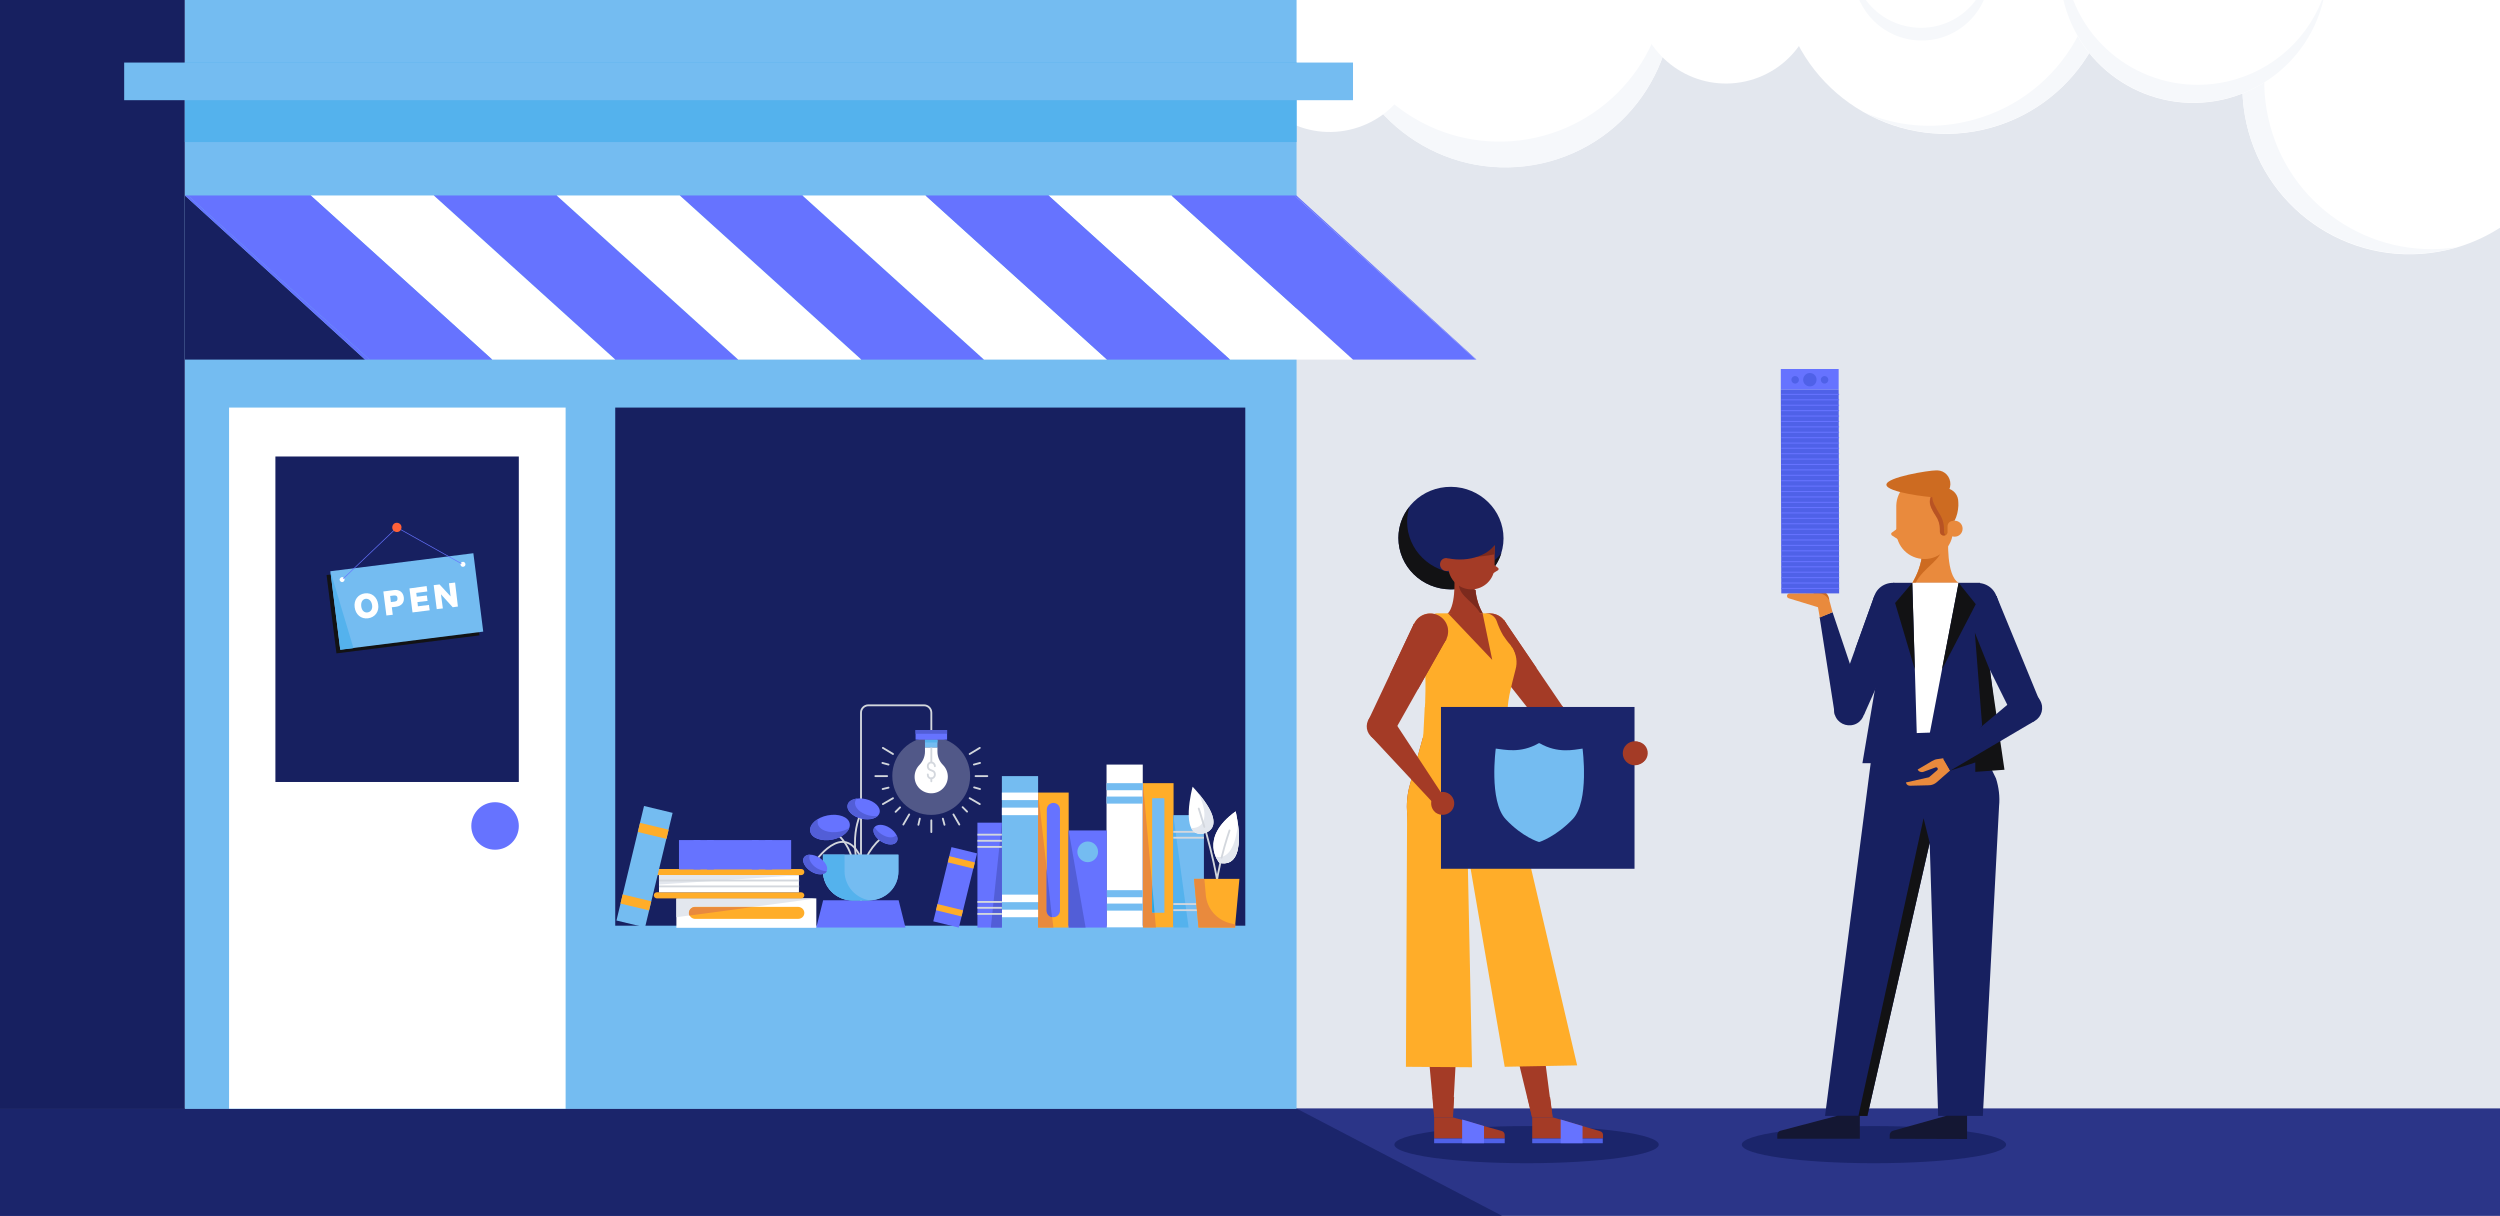
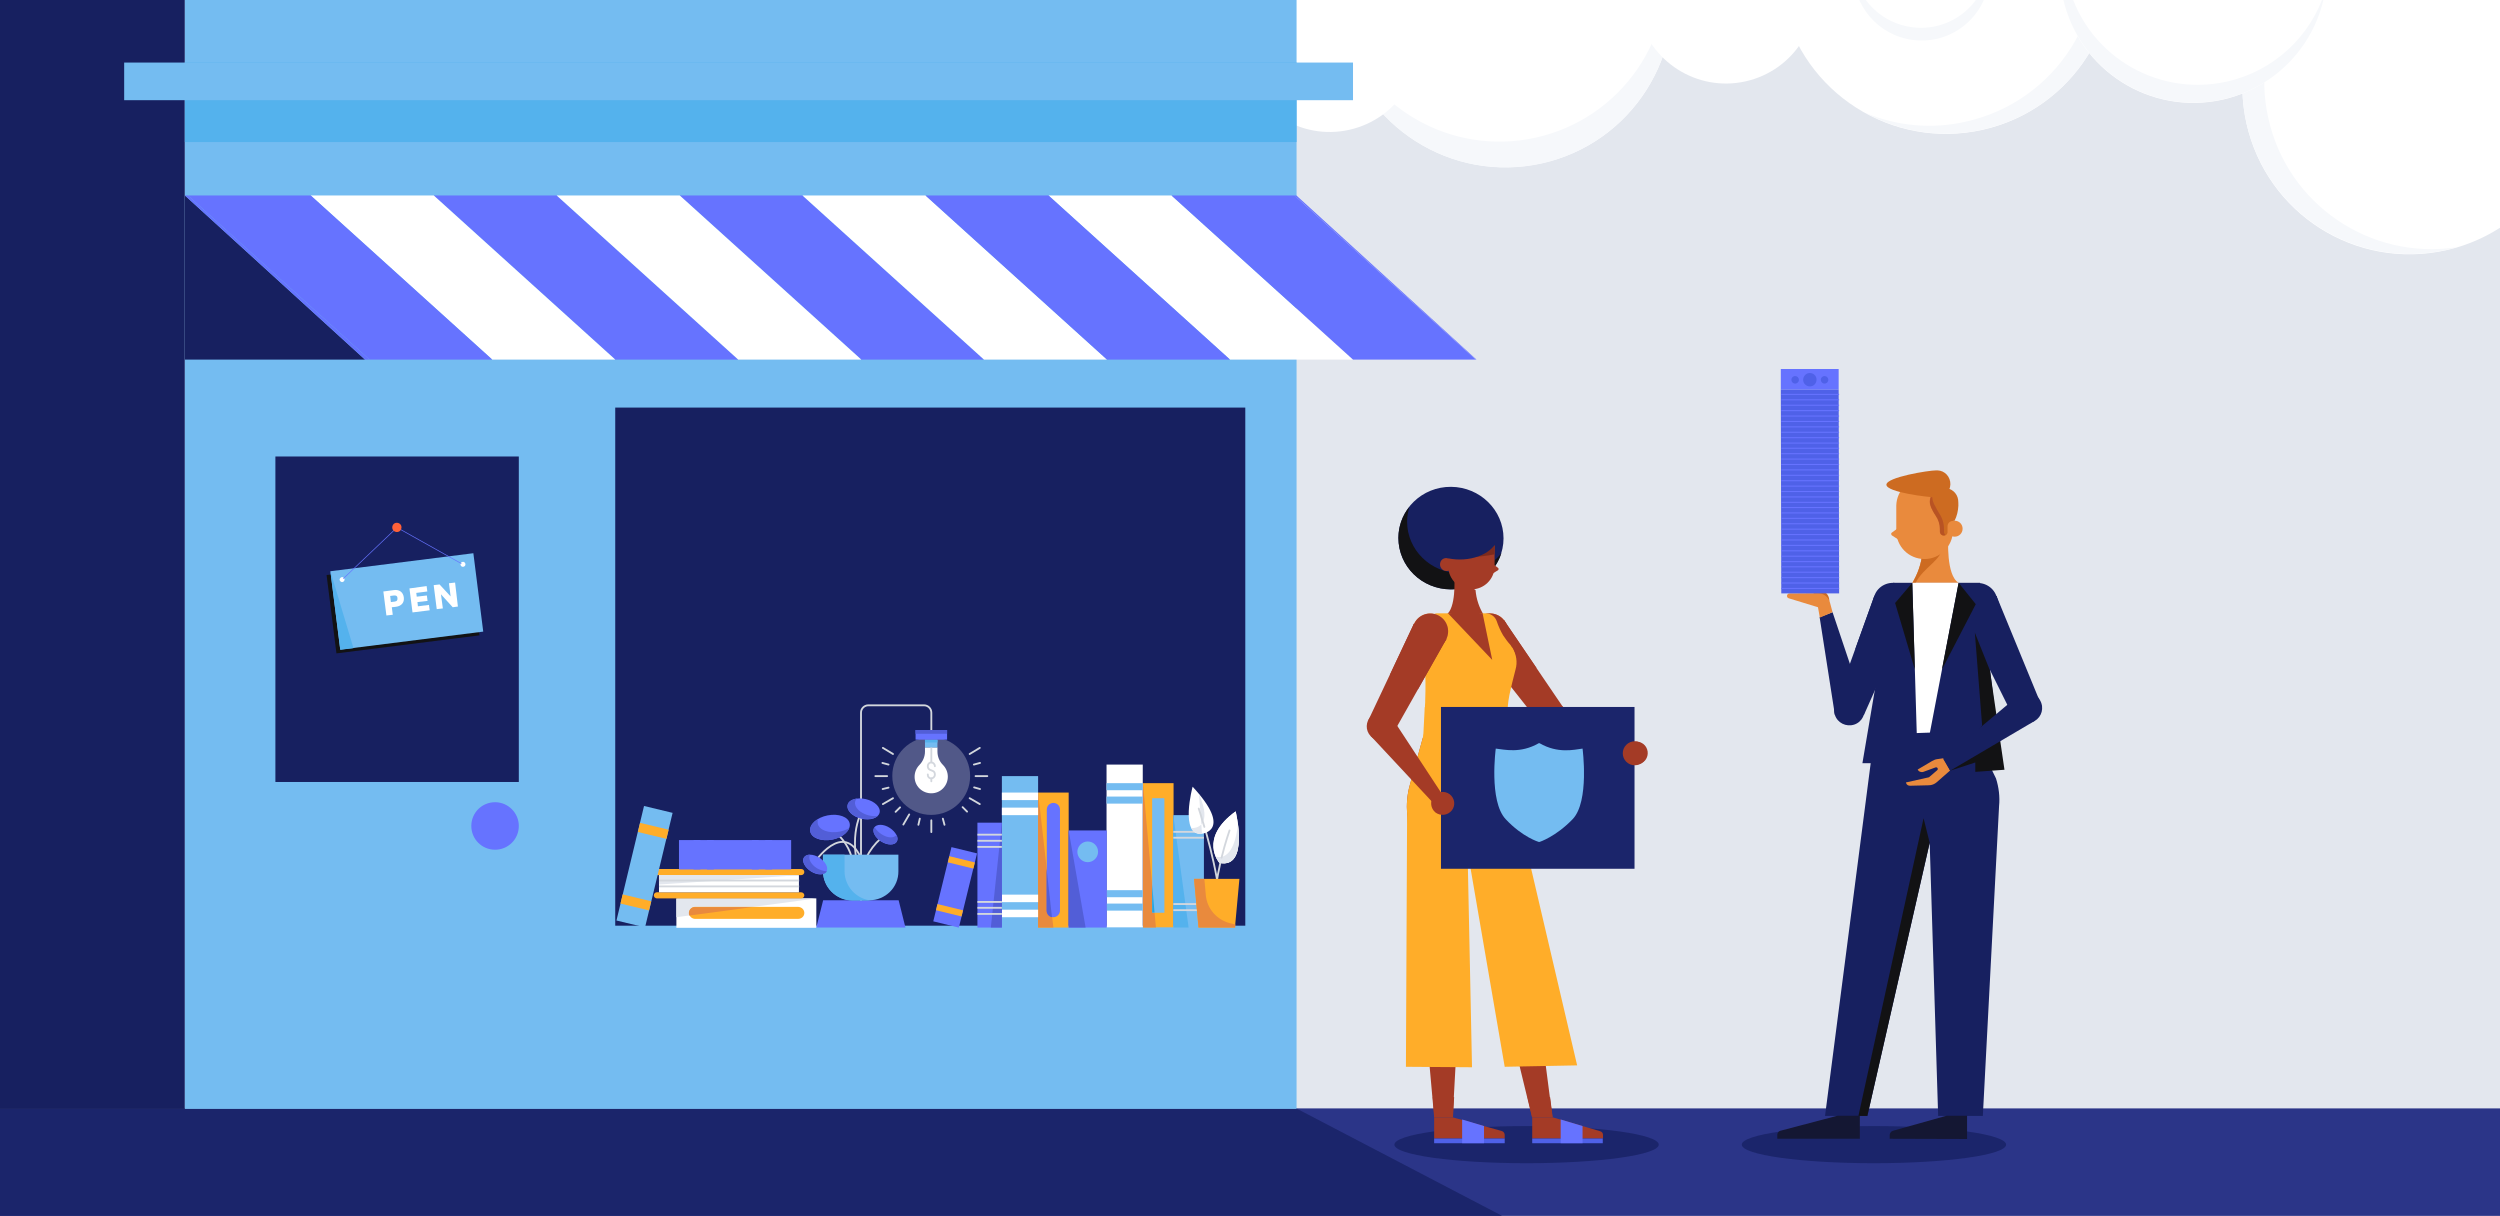
<svg xmlns="http://www.w3.org/2000/svg" xmlns:xlink="http://www.w3.org/1999/xlink" version="1.1" id="Layer_1" x="0px" y="0px" viewBox="0 0 1063 517" style="enable-background:new 0 0 1063 517;" xml:space="preserve">
  <rect x="0" y="0" width="1063" height="517" fill="#333333" stroke="none" />
  <style type="text/css"> .st0{clip-path:url(#SVGID_2_);} .st1{fill:#E3E7EE;} .st2{fill:#FFFFFF;} .st3{fill:#F6F8FB;} .st4{fill:#2B3588;} .st5{fill:#1B256B;} .st6{fill:#172060;} .st7{fill:#74BCF1;} .st8{fill:#54B2ED;} .st9{fill:#6673FF;} .st10{fill:#FFAD29;} .st11{fill:#E98A3D;} .st12{fill:#525ED7;} .st13{opacity:0.25;} .st14{fill:none;stroke:#D3D7DD;stroke-width:0.79;stroke-miterlimit:10;} .st15{fill:none;stroke:#D3D7DD;stroke-width:0.79;stroke-linecap:round;stroke-linejoin:round;} .st16{fill:none;stroke:#D3D7DD;stroke-width:0.79;stroke-linecap:round;stroke-miterlimit:10;} .st17{fill:#26A5DE;} .st18{fill:#121214;} .st19{enable-background:new ;} .st20{fill:none;stroke:#6673FF;stroke-width:0.28;stroke-linecap:round;stroke-miterlimit:10;} .st21{fill:#FF6138;} .st22{fill:#A43B26;} .st23{fill:#7C2A1D;} .st24{fill:#4F61E8;} .st25{clip-path:url(#SVGID_4_);} .st26{fill:none;} .st27{fill:#141733;} .st28{fill:#CD6B21;} .st29{opacity:0.5;} .st30{clip-path:url(#SVGID_6_);} .st31{fill:none;stroke:#6673FF;stroke-width:0.45;stroke-miterlimit:10;} </style>
  <g>
    <g id="Layer_1_1_">
      <g>
        <defs>
          <rect id="SVGID_1_" y="0" width="1063" height="517" />
        </defs>
        <clipPath id="SVGID_2_">
          <use xlink:href="#SVGID_1_" style="overflow:visible;" />
        </clipPath>
        <g class="st0">
          <polyline class="st1" points="1066.2,-1.3 1066.2,518.5 -1.3,518.5 -1.3,-1.3 " />
          <g id="Artwork_175">
            <path class="st2" d="M1094,21.5c-8.5-38.3-46.5-62.5-84.9-53.9s-62.5,46.5-53.9,84.9s46.5,62.5,84.9,53.9c0,0,0,0,0,0 C1078.4,97.8,1102.5,59.8,1094,21.5" />
            <path class="st3" d="M964.5,50.3c8.1,36.5,43.2,60.5,80.2,54.8c-1.5,0.4-3,0.9-4.6,1.2c-38.3,8.5-76.3-15.6-84.9-53.9 s15.6-76.3,53.9-84.9c1.6-0.3,3.1-0.6,4.7-0.9C977.9-22.8,956.3,13.8,964.5,50.3" />
            <path class="st2" d="M1072.2-66.1c-8.6-38.3-46.6-62.4-84.9-53.9c-38.3,8.6-62.5,46.5-53.9,84.9c8.5,38.3,46.5,62.5,84.9,53.9 c0,0,0,0,0,0C1056.6,10.2,1080.8-27.7,1072.2-66.1C1072.2-66.1,1072.2-66.1,1072.2-66.1" />
            <path class="st2" d="M896.9-29.7c-8.5-38.3-46.5-62.5-84.9-53.9c0,0,0,0,0,0c-38.3,8.6-62.4,46.5-53.9,84.9c0,0,0,0,0,0 c8.5,38.3,46.5,62.5,84.9,53.9c0,0,0,0,0,0C881.3,46.6,905.5,8.6,896.9-29.7" />
            <path class="st3" d="M843,55.1c-16.9,3.8-34.6,1.3-49.8-7.1c13.5,5.7,28.5,7,42.8,3.7c38.3-8.6,62.5-46.5,53.9-84.9 c-4.4-19.9-17.2-36.9-35.1-46.8c21.4,8.9,37.1,27.6,42.1,50.2C905.5,8.6,881.3,46.6,843,55.1C843,55.1,843,55.1,843,55.1" />
            <path class="st2" d="M709.5-15.4c-8.5-38.3-46.5-62.5-84.9-53.9c0,0,0,0,0,0c-38.3,8.5-62.5,46.5-53.9,84.8c0,0,0,0,0,0 c8.6,38.3,46.5,62.5,84.9,53.9C693.9,60.9,718,22.9,709.5-15.4" />
            <path class="st3" d="M653.1,58.5c36.2-8.1,60.1-42.6,54.9-79.3c0.5,1.8,1,3.6,1.5,5.4c8.5,38.3-15.6,76.3-53.9,84.9 c-38.3,8.5-76.3-15.6-84.9-53.9c-0.4-1.8-0.7-3.7-1-5.5C580.6,45.5,616.9,66.6,653.1,58.5" />
            <path class="st2" d="M771.2-11c-4.6-20.6-25-33.6-45.6-29c0,0,0,0,0,0c-20.6,4.6-33.6,25-29,45.6c0,0,0,0,0,0 c4.6,20.6,25,33.6,45.6,29c0,0,0,0,0,0C762.8,30,775.7,9.6,771.2-11C771.2-11,771.2-11,771.2-11" />
            <path class="st2" d="M602.7,9.6c-4.6-20.6-25-33.6-45.6-29s-33.6,25-29,45.6c4.6,20.6,25,33.6,45.6,29 C594.3,50.6,607.2,30.2,602.7,9.6C602.7,9.6,602.7,9.6,602.7,9.6" />
            <path class="st2" d="M988-25.4c-6.8-30.6-37.2-49.8-67.8-43c-30.6,6.8-49.8,37.2-43,67.8c6.8,30.6,37.2,49.8,67.8,43 C975.6,35.5,994.9,5.1,988-25.4" />
            <path class="st3" d="M879-8.3c6.8,30.6,37.2,49.8,67.8,43c19.9-4.4,35.9-19.2,41.9-38.7c-3.7,22.9-21,41.3-43.7,46.3 c-30.6,6.8-60.9-12.4-67.8-43c-2.2-9.6-1.8-19.6,1.1-29C877.2-22.6,877.4-15.3,879-8.3" />
            <path class="st3" d="M813.2,11.6c15.9,2,30.4-9.3,32.3-25.2c0.1-0.9,0.2-1.9,0.2-2.8c0.4,2.7,0.5,5.5,0.1,8.2 c-2,15.9-16.4,27.2-32.3,25.2c-14.8-1.8-25.8-14.6-25.4-29.5C790.2,0.2,800.3,10,813.2,11.6" />
          </g>
          <rect y="471.3" class="st4" width="1063" height="52.1" />
          <ellipse class="st5" cx="649.1" cy="486.7" rx="56.2" ry="7.9" />
          <ellipse class="st5" cx="796.8" cy="486.7" rx="56.2" ry="7.9" />
          <polygon class="st5" points="650.8,523.3 0,523.3 0,471.3 551.2,471.3 " />
          <rect y="-13.4" class="st6" width="78.6" height="484.9" />
          <rect x="78.6" y="-13.4" class="st7" width="472.7" height="484.9" />
          <rect x="78.6" y="26.6" class="st8" width="472.7" height="33.8" />
          <rect x="52.8" y="26.6" class="st7" width="522.5" height="16" />
          <rect x="261.6" y="173.3" class="st6" width="267.9" height="220.3" />
          <polygon class="st6" points="78.6,83.1 78.6,152.9 155.2,152.9 " />
          <polygon class="st9" points="184.4,83.1 261.6,152.9 313.9,152.9 236.7,83.1 " />
          <polygon class="st2" points="132.1,83.1 209.3,152.9 261.6,152.9 184.4,83.1 " />
          <polygon class="st9" points="79.9,83.1 157.1,152.9 209.3,152.9 132.1,83.1 " />
          <polygon class="st9" points="78.6,83.1 155.2,152.9 157.1,152.9 79.9,83.1 " />
          <polygon class="st9" points="289,83.1 366.2,152.9 418.4,152.9 341.2,83.1 " />
          <polygon class="st2" points="236.7,83.1 313.9,152.9 366.2,152.9 289,83.1 " />
          <polygon class="st2" points="341.2,83.1 418.4,152.9 470.7,152.9 393.5,83.1 " />
          <polygon class="st2" points="498.1,83.1 445.8,83.1 523,152.9 575.3,152.9 " />
          <polygon class="st9" points="627.5,152.9 550.4,83.1 498.1,83.1 575.3,152.9 " />
          <polygon class="st9" points="627.8,152.9 551.2,83.1 550.4,83.1 627.5,152.9 " />
          <polygon class="st9" points="393.5,83.1 470.7,152.9 523,152.9 445.8,83.1 " />
-           <rect x="97.4" y="173.3" class="st2" width="143.1" height="298.1" />
          <rect x="117.1" y="194.1" class="st6" width="103.5" height="138.4" />
          <path class="st9" d="M220.6,351.2c0,5.6-4.5,10.1-10.1,10.1c-5.6,0-10.1-4.5-10.1-10.1c0-5.6,4.5-10.1,10.1-10.1c0,0,0,0,0,0 C216.1,341.1,220.6,345.7,220.6,351.2" />
          <g id="Artwork_363">
            <rect x="426" y="330" class="st7" width="15.4" height="64.4" />
            <rect x="470.5" y="325.1" class="st2" width="15.4" height="69.2" />
            <rect x="470.5" y="333" class="st7" width="15.4" height="3" />
            <rect x="470.5" y="338.7" class="st7" width="15.4" height="3" />
            <rect x="470.5" y="378.5" class="st7" width="15.4" height="3" />
            <rect x="470.5" y="384.2" class="st7" width="15.4" height="3" />
            <rect x="287.6" y="382" class="st2" width="59.5" height="12.5" />
            <polygon class="st1" points="347.1,382 287.6,390 287.6,382 " />
            <path class="st10" d="M342,380.7L342,380.7c0,0.7-0.6,1.3-1.3,1.3c0,0,0,0,0,0h-61.4c-0.7,0-1.3-0.6-1.3-1.3 c0-0.7,0.6-1.3,1.3-1.3c0,0,0,0,0,0h61.3C341.4,379.4,342,380,342,380.7C342,380.7,342,380.7,342,380.7" />
            <path class="st10" d="M342,370.8L342,370.8c0,0.7-0.6,1.3-1.3,1.3h-61.4c-0.7,0-1.3-0.6-1.3-1.3c0-0.7,0.6-1.3,1.3-1.3 c0,0,0,0,0,0h61.3C341.4,369.5,342,370,342,370.8C342,370.8,342,370.8,342,370.8" />
            <rect x="280.2" y="372.1" class="st2" width="59.5" height="7.3" />
            <polygon class="st1" points="339.8,372.1 280.2,376.1 280.2,372.1 " />
            <rect x="249.1" y="362.3" transform="matrix(0.234 -0.972 0.972 0.234 -148.326 548.745)" class="st7" width="50.1" height="12.5" />
            <rect x="275.9" y="347.2" transform="matrix(0.234 -0.972 0.972 0.234 -130.812 540.695)" class="st10" width="4" height="12.5" />
            <rect x="268.5" y="377.5" transform="matrix(0.234 -0.972 0.972 0.234 -165.944 556.834)" class="st10" width="4" height="12.5" />
            <rect x="288.7" y="357.2" class="st9" width="47.7" height="12.5" />
            <rect x="294.9" y="357.2" class="st9" width="2.9" height="12.5" />
            <rect x="300.6" y="357.2" class="st9" width="2.9" height="12.5" />
            <rect x="319.7" y="357.2" class="st9" width="2.9" height="12.5" />
            <rect x="325.4" y="357.2" class="st9" width="2.9" height="12.5" />
            <rect x="441.4" y="337" class="st10" width="13" height="57.4" />
            <polygon class="st11" points="447.9,394.4 441.4,394.4 441.4,337 " />
            <rect x="486" y="333" class="st10" width="13" height="61.3" />
            <polygon class="st11" points="491.5,394.4 486,394.4 486,333 " />
            <rect x="498.9" y="346.6" class="st7" width="13" height="47.8" />
            <polygon class="st8" points="505.4,394.4 498.9,394.4 498.9,346.6 " />
            <rect x="454.4" y="353.1" class="st9" width="16.2" height="41.3" />
            <polygon class="st12" points="461.6,394.4 454.4,394.4 454.4,353.1 " />
            <rect x="426" y="386.8" class="st2" width="15.4" height="3.2" />
            <rect x="426" y="380.4" class="st2" width="15.4" height="3.2" />
            <rect x="426" y="343.4" class="st2" width="15.4" height="3.2" />
            <rect x="426" y="337" class="st2" width="15.4" height="3.2" />
            <g class="st13">
              <path class="st2" d="M412.5,330c0,9.1-7.4,16.5-16.6,16.5c-9.1,0-16.5-7.4-16.5-16.6c0-9.1,7.4-16.5,16.6-16.5 C405.1,313.4,412.5,320.8,412.5,330C412.5,330,412.5,330,412.5,330" />
            </g>
            <path class="st14" d="M396,312.8V303c0-1.7-1.4-3.1-3.1-3.1h-23.7c-1.7,0-3.1,1.4-3.1,3.1v87" />
            <polygon class="st9" points="350,382.8 382.1,382.8 385,394.4 347.1,394.4 " />
            <path class="st2" d="M398.6,319.5v-1.7h-5.3v1.8c0,2.1-0.9,4.2-2.4,5.7c-2.7,2.8-2.7,7.3,0.1,10c2.8,2.7,7.3,2.7,10-0.1 c2.7-2.8,2.7-7.2-0.1-10C399.4,323.7,398.6,321.7,398.6,319.5" />
            <path class="st15" d="M397.5,325.8L397.5,325.8c0-0.9-0.7-1.6-1.5-1.6l0,0c-0.9,0-1.5,0.7-1.5,1.5c0,0,0,0,0,0v0.2 c0,0.6,0.4,1.2,0.9,1.4l1.2,0.5c0.6,0.2,0.9,0.8,0.9,1.4v0.2c0,0.9-0.7,1.5-1.5,1.6c0,0,0,0,0,0l0,0c-0.9,0-1.5-0.7-1.5-1.5 c0,0,0,0,0,0v-0.2" />
            <line class="st15" x1="396" y1="324.1" x2="396" y2="317.1" />
            <line class="st15" x1="396" y1="332.2" x2="396" y2="331" />
            <rect x="393.3" y="314.5" class="st7" width="5.3" height="3.3" />
            <rect x="393.3" y="314.5" class="st8" width="5.3" height="1.2" />
            <rect x="389.3" y="310.4" class="st9" width="13.4" height="4.1" />
            <rect x="389.3" y="310.4" class="st12" width="13.4" height="1.6" />
            <line class="st16" x1="384.1" y1="350.6" x2="386.6" y2="346.3" />
            <line class="st16" x1="375.4" y1="341.9" x2="379.7" y2="339.4" />
            <line class="st16" x1="412.3" y1="320.6" x2="416.6" y2="318" />
            <line class="st16" x1="372.2" y1="330" x2="377.2" y2="330" />
            <line class="st16" x1="414.8" y1="330" x2="419.8" y2="330" />
            <line class="st16" x1="375.4" y1="318" x2="379.7" y2="320.6" />
            <line class="st16" x1="412.3" y1="339.4" x2="416.6" y2="341.9" />
-             <line class="st16" x1="405.4" y1="346.3" x2="407.9" y2="350.6" />
            <line class="st16" x1="396" y1="348.8" x2="396" y2="353.8" />
            <line class="st16" x1="380.8" y1="345.2" x2="382.7" y2="343.3" />
            <line class="st16" x1="375.3" y1="335.5" x2="377.8" y2="334.9" />
            <line class="st16" x1="414.1" y1="325.1" x2="416.7" y2="324.4" />
            <line class="st16" x1="375.2" y1="324.4" x2="377.8" y2="325.1" />
            <line class="st16" x1="414.2" y1="334.8" x2="416.7" y2="335.5" />
            <line class="st16" x1="409.3" y1="343.2" x2="411.2" y2="345.1" />
            <line class="st16" x1="400.9" y1="348.1" x2="401.6" y2="350.7" />
            <line class="st16" x1="391.1" y1="348.1" x2="390.5" y2="350.7" />
            <rect x="415.6" y="349.8" class="st9" width="10.4" height="44.6" />
            <polygon class="st12" points="426,349.8 421.3,394.4 426,394.4 " />
            <rect x="390" y="371.6" transform="matrix(0.238 -0.971 0.971 0.238 -56.819 682.003)" class="st9" width="32.5" height="11.2" />
            <rect x="402.5" y="381.3" transform="matrix(0.238 -0.971 0.971 0.238 -68.071 687.101)" class="st10" width="2.7" height="11.2" />
            <rect x="407.5" y="361" transform="matrix(0.238 -0.971 0.971 0.238 -44.509 676.434)" class="st10" width="2.7" height="11.2" />
            <path class="st14" d="M367.2,343.9c0,0-6.6,8.4-2.1,26.6" />
            <path class="st14" d="M352.5,351.8c0,0,13,7.6,9.9,22.6" />
            <path class="st14" d="M346.2,366.9c0,0,12.3-18.6,19.9-2.1" />
            <path class="st14" d="M376.5,354.9c-5.6,4.1-9.4,10.3-10.5,17.1" />
-             <path class="st7" d="M369.6,382.8h-7.2c-6.9,0-12.5-5.6-12.5-12.4c0,0,0,0,0,0v-7h32.1v7C382.1,377.3,376.5,382.8,369.6,382.8 L369.6,382.8" />
            <path class="st7" d="M369.6,382.8h-7.2c-6.9,0-12.5-5.6-12.5-12.4c0,0,0,0,0,0v-7h32.1v7C382.1,377.3,376.5,382.8,369.6,382.8 L369.6,382.8" />
            <path class="st8" d="M359.1,370.4v-7H350v7c0,6.9,5.6,12.5,12.4,12.5h0h7.2c0.3,0,0.6,0,0.9,0 C364.1,382.3,359.1,376.9,359.1,370.4" />
            <path class="st9" d="M351.4,370.6c-1,1.6-4,1.6-6.6-0.1s-4-4.3-3-5.9s4-1.6,6.6,0.1S352.4,368.9,351.4,370.6" />
            <path class="st12" d="M347.4,369.2c-2.6-1.6-3.9-4.1-3-5.8c-1-0.1-2,0.4-2.5,1.2c-1,1.6,0.3,4.3,3,5.9s5.6,1.7,6.6,0.1 c0,0,0.1-0.1,0.1-0.1C350.1,370.4,348.7,369.9,347.4,369.2" />
            <line class="st14" x1="415.6" y1="354.9" x2="426" y2="354.9" />
            <line class="st14" x1="415.6" y1="357.5" x2="426" y2="357.5" />
            <line class="st14" x1="498.9" y1="353.7" x2="511.9" y2="353.7" />
            <line class="st14" x1="498.9" y1="356.2" x2="511.9" y2="356.2" />
            <line class="st14" x1="498.9" y1="384.4" x2="511.9" y2="384.4" />
            <line class="st14" x1="498.9" y1="387" x2="511.9" y2="387" />
            <line class="st14" x1="415.6" y1="360.1" x2="426" y2="360.1" />
            <line class="st14" x1="415.6" y1="383.5" x2="426" y2="383.5" />
            <line class="st14" x1="415.6" y1="386" x2="426" y2="386" />
            <line class="st14" x1="415.6" y1="388.6" x2="426" y2="388.6" />
            <path class="st9" d="M447.9,390L447.9,390c-1.6,0-2.8-1.3-2.8-2.8v-43c0-1.6,1.3-2.8,2.8-2.8c1.6,0,2.8,1.3,2.8,2.8 c0,0,0,0,0,0v43C450.7,388.7,449.4,390,447.9,390" />
            <path class="st12" d="M445,369.3v17.9c0,1.4,1,2.6,2.3,2.8L445,369.3z" />
            <path class="st7" d="M466.9,362.2c0,2.4-2,4.4-4.4,4.4c-2.4,0-4.4-2-4.4-4.4c0-2.4,2-4.4,4.4-4.4l0,0 C464.9,357.8,466.9,359.7,466.9,362.2" />
            <rect x="489.9" y="339.4" class="st7" width="5.2" height="48.7" />
            <polygon class="st17" points="489.9,376.1 489.9,388 490.9,388 " />
            <path class="st10" d="M342,388.2L342,388.2c0,1.4-1.2,2.5-2.6,2.5h-44c-1.4-0.1-2.5-1.3-2.4-2.7c0.1-1.3,1.1-2.3,2.4-2.4h44 C340.9,385.7,342,386.8,342,388.2" />
            <path class="st11" d="M295.4,385.7c-1.4,0-2.5,1.2-2.5,2.6c0,0.4,0.1,0.7,0.2,1l26.8-3.6H295.4z" />
            <line class="st14" x1="280.2" y1="374.4" x2="339.8" y2="374.4" />
            <line class="st14" x1="280.2" y1="376.9" x2="339.8" y2="376.9" />
            <path class="st9" d="M361.3,350.2c0.5,2.8-2.8,5.9-7.4,6.8s-8.9-0.6-9.4-3.5s2.8-5.9,7.4-6.8S360.8,347.3,361.3,350.2" />
            <path class="st12" d="M357.1,353.6c-4.6,0.9-8.9-0.6-9.4-3.5c-0.1-0.6-0.1-1.3,0.2-1.9c-2.4,1.4-3.8,3.4-3.4,5.3 c0.6,2.8,4.8,4.4,9.4,3.5c3.6-0.7,6.4-2.7,7.2-4.9C359.9,352.8,358.5,353.3,357.1,353.6" />
            <path class="st9" d="M374,345.6c-0.6,2.3-4,3.4-7.8,2.5s-6.3-3.5-5.8-5.8s4-3.4,7.8-2.5S374.6,343.3,374,345.6" />
            <path class="st12" d="M369.4,346.7c-3.7-0.9-6.3-3.5-5.8-5.8c0.1-0.5,0.4-1,0.8-1.4c-2.1,0.3-3.7,1.2-4,2.7 c-0.6,2.3,2,4.9,5.8,5.8c2.9,0.7,5.6,0.2,7-1.1C372,347.1,370.7,347,369.4,346.7" />
            <path class="st9" d="M381.3,357.9c-1,1.6-4,1.6-6.6-0.1s-4-4.3-3-5.9s4-1.6,6.6,0.1S382.3,356.3,381.3,357.9" />
            <path class="st12" d="M374.8,354.7c-1.2-0.7-2.2-1.8-2.9-3l-0.2,0.2c-1,1.6,0.3,4.3,3,5.9s5.6,1.7,6.6,0.1 c0.5-0.9,0.4-2-0.1-2.9C380.1,356.5,377.4,356.4,374.8,354.7" />
            <path class="st2" d="M518.5,366.9c0,0-9.1-10.3,6.9-21.9C525.4,344.9,531.3,369.5,518.5,366.9" />
            <path class="st16" d="M509.7,343.8c0,0,6.4,18.5,8.7,36.2" />
            <path class="st16" d="M522.8,353.1c0,0-5.7,16.6-5.9,27.3" />
            <polygon class="st10" points="525.1,394.4 509.6,394.4 507.7,373.7 527,373.7 " />
            <path class="st11" d="M512.7,380.5l-0.6-6.8h-4.4l1.9,20.7h15.6l0.1-1.3l-2.1-0.5C517.4,391.2,513.2,386.4,512.7,380.5" />
            <path class="st2" d="M518.5,366.9c0,0-9.1-10.3,6.9-21.9C525.4,344.9,531.3,369.5,518.5,366.9" />
            <path class="st1" d="M526.4,350.4c-0.7,6.5-2.9,15.3-9.4,13.9c0.4,0.9,0.9,1.8,1.6,2.6C527.4,368.7,527.3,357.4,526.4,350.4" />
            <path class="st16" d="M522.8,353.1c0,0-1.8,5.1-3.4,11.6" />
            <path class="st2" d="M507.1,334.5c0,0-5.7,21,4,20C511.1,354.5,524.4,353.2,507.1,334.5" />
-             <path class="st1" d="M509.8,337.6c6,13.8-1.2,14.6-3.3,14.5c0.8,1.8,2.7,2.8,4.6,2.5C511.1,354.5,522.9,353.4,509.8,337.6" />
+             <path class="st1" d="M509.8,337.6c6,13.8-1.2,14.6-3.3,14.5c0.8,1.8,2.7,2.8,4.6,2.5" />
            <path class="st16" d="M509.7,343.8c0,0,1,3,2.4,7.8" />
          </g>
          <g id="Artwork_560">
            <rect x="140.7" y="240.6" transform="matrix(0.992 -0.125 0.125 0.992 -30.791 23.4)" class="st18" width="61.3" height="33.6" />
            <rect x="142.3" y="239" transform="matrix(0.992 -0.125 0.125 0.992 -30.574 23.59)" class="st7" width="61.3" height="33.6" />
            <polygon class="st8" points="150.3,275.6 144.7,276.3 140.5,242.9 " />
            <g class="st19">
-               <path class="st2" d="M156.5,262.9c-3,0.4-5.3-1.6-5.7-4.7c-0.4-3.1,1.4-5.5,4.3-5.9c3-0.4,5.3,1.6,5.7,4.7 C161.3,260,159.5,262.5,156.5,262.9z M155.5,254.6c-1.4,0.2-2.1,1.5-1.9,3.2c0.2,1.8,1.3,2.8,2.7,2.6s2.2-1.5,1.9-3.2 C157.9,255.5,156.9,254.5,155.5,254.6z" />
              <path class="st2" d="M166.6,258.2l0.4,3.2l-2.7,0.3l-1.3-10.2l4.5-0.6c2.2-0.3,3.9,0.8,4.2,3.1c0.3,2.3-1.1,3.7-3.3,4 L166.6,258.2z M167.5,253.2l-1.6,0.2l0.3,2.6l1.6-0.2c1-0.1,1.3-0.7,1.2-1.5C169,253.5,168.5,253.1,167.5,253.2z" />
              <path class="st2" d="M181.4,249.2l0.3,2.3l-4.7,0.6l0.2,1.6l4.3-0.5l0.3,2.3l-4.3,0.5l0.2,1.8l4.7-0.6l0.3,2.3l-7.3,0.9 l-1.3-10.2L181.4,249.2z" />
            </g>
            <g class="st19">
              <path class="st2" d="M194.7,257.9l-2.2,0.3l-5-5.5l0.8,6l-2.6,0.3l-1.3-10.2l2.5-0.3l4.7,5.1l-0.7-5.6l2.6-0.3L194.7,257.9z" />
            </g>
            <path class="st2" d="M146.5,246.3c0.1,0.6-0.4,1.1-0.9,1.2s-1.1-0.4-1.2-0.9s0.4-1.1,0.9-1.2S146.4,245.7,146.5,246.3" />
            <path class="st2" d="M195.8,240.1c0.1,0.6,0.6,1,1.2,0.9s1-0.6,0.9-1.2l0,0c-0.1-0.6-0.6-1-1.2-0.9S195.7,239.5,195.8,240.1" />
            <polyline class="st20" points="196.1,239.6 168.8,224.3 146,246 " />
            <path class="st21" d="M170.7,224c0.1,1.1-0.6,2.1-1.7,2.2c-1.1,0.1-2.1-0.6-2.2-1.7s0.6-2.1,1.7-2.2c0,0,0,0,0,0 C169.6,222.2,170.6,222.9,170.7,224" />
          </g>
          <g id="Artwork_775">
            <path class="st11" d="M639.5,263.7c2.6,3.3,2,8.1-1.3,10.7c-3.3,2.6-8.1,2-10.7-1.3c-2.6-3.3-2-8.1,1.3-10.7 C632.1,259.9,636.9,260.4,639.5,263.7" />
            <path class="st22" d="M665.6,307.9c1.6-2.9,0.5-6.6-2.4-8.1c-2.9-1.6-6.6-0.5-8.1,2.4c-1.6,2.9-0.5,6.6,2.4,8.1 c0,0,0.1,0,0.1,0C660.5,311.9,664.1,310.8,665.6,307.9" />
            <polygon class="st22" points="627.6,273.2 655.7,308.8 665.1,301.4 639.5,263.7 " />
            <path class="st22" d="M639.5,263.7c2.6,3.3,2,8.1-1.3,10.7c-3.3,2.6-8.1,2-10.7-1.3c-2.6-3.3-2-8.1,1.3-10.7 C632.1,259.9,636.9,260.4,639.5,263.7" />
            <polygon class="st22" points="627.6,273.2 642.5,292 653.3,284 639.5,263.7 " />
            <polygon class="st22" points="694.2,322.7 657.6,310.3 663.2,299.8 697,318.1 " />
            <path class="st22" d="M698.7,316.3c-2.2-1.6-5.2-1.2-6.9,0.9c-1.6,2.2-1.2,5.2,0.9,6.9c2.2,1.6,5.2,1.2,6.9-0.9 C701.3,321,700.8,317.9,698.7,316.3" />
            <path class="st6" d="M639.3,228.9c0,12-10.1,21.8-22.4,21.7s-22.3-9.8-22.3-21.9s10.1-21.8,22.4-21.7S639.3,216.9,639.3,228.9" />
            <path class="st18" d="M599.3,215.5c-0.6,2-1,4.1-1,6.3c0,12,10,21.8,22.3,21.9c6.9,0,13.5-3.1,17.8-8.5 c-3,9.3-11.7,15.5-21.5,15.4c-12.4,0-22.3-9.8-22.3-21.9C594.6,224,596.2,219.3,599.3,215.5" />
            <path class="st22" d="M618.4,245.9c0,0,0.8,13-3.6,15.6h16.1c-2-3.2-3.2-6.9-3.5-10.6C624.9,249.2,620.9,247.6,618.4,245.9" />
-             <path class="st23" d="M628.6,256.7c-0.6-1.9-1.1-3.8-1.2-5.8c-1-0.6-5.8-1.8-7.1-2.5c0.1,5.3,6.7,7.5,9.5,13.1h1.1 C629.9,260,629.2,258.4,628.6,256.7" />
            <path class="st22" d="M625.6,250.6L625.6,250.6c-5.4,0-9.8-4.4-9.8-9.8c0,0,0,0,0,0v-8.9l19.7,0.1v8.9 C635.4,246.3,631,250.6,625.6,250.6" />
            <path class="st23" d="M615.8,236.3c4.8,0.7,9.7,0.8,14.6,0.2c1.8-0.2,3.5-0.5,5.1-0.8v-3.9l-19.7-0.1L615.8,236.3z" />
            <path class="st22" d="M635.1,240.1l1.8,1.3c0.3,0.2,0.4,0.6,0.2,0.9c0,0.1-0.1,0.1-0.2,0.2l-2.3,1.4L635.1,240.1z" />
            <path class="st22" d="M617.9,240.1c0,1.5-1.2,2.7-2.8,2.7c-1.5,0-2.8-1.2-2.8-2.8s1.2-2.8,2.8-2.7c0,0,0,0,0,0 C616.7,237.3,617.9,238.5,617.9,240.1" />
            <path class="st10" d="M610.8,260.8c-1.7,0-6.6,3.8-6.6,6.8c1.6,9.9,2.2,20,1.8,30c0,0.8,0,1.5-0.1,2.3 c-0.6,10.3,7.2,19.2,17.5,19.8c0.4,0,0.8,0,1.1,0h15.5c-0.7-8.1-0.2-16.3,1.4-24.2c0.6-3,1.7-7.3,2.6-10.8 c1-3.6,0.4-7.4-1.7-10.4c-1.2-1.3-2.2-2.7-3.2-4.2c-1.1-1.9-2-3.9-2.7-6c-0.7-2-2.6-3.3-4.7-3.3L610.8,260.8z" />
            <path class="st10" d="M643,275.4h-28.7l-0.2,18.2c0,3.3-2.3,6-5.6,6.6l-2.7,0.5l-1.8,35.1l36.8-9.8c-0.8-10.4-0.2-24.8,1-30.5 c0.6-3,1.7-7.3,2.6-10.8C645.3,281.6,644.8,278.2,643,275.4" />
            <path class="st22" d="M605,313.7l-5.6,20.3c-1.1,3.9-1.4,8.1-1.1,12.1l11.5,128.9h7.9l6.2-113.2l27.5,113.2h8.7l-19.3-149 L605,313.7z" />
            <path class="st10" d="M606.1,309.6l-6.7,24.4c-1.1,3.9-1.4,8.1-1.1,12.1l-0.5,107.5l28.1,0.2l-1.9-92l15.8,91.8l30.8-0.6 L640.9,326L606.1,309.6z" />
            <polygon class="st22" points="651.5,475.1 660.2,475.1 659.1,466.5 649.5,466.5 " />
            <polygon class="st22" points="618.3,466.5 609.2,466.5 609.9,475.1 617.8,475.1 " />
            <path class="st22" d="M609.8,484.1v-9h7.9l20.8,5.8c0.8,0.2,1.3,0.9,1.3,1.7v1.5L609.8,484.1z" />
            <path class="st22" d="M651.5,484.1v-9h8.7l20.2,5.9c0.7,0.2,1.2,0.8,1.2,1.5v1.6L651.5,484.1z" />
            <path class="st11" d="M615,271.7c-1.8,3.8-6.3,5.4-10.1,3.6c-3.8-1.8-5.4-6.3-3.6-10.1c1.8-3.8,6.3-5.4,10.1-3.6c0,0,0,0,0,0 C615.2,263.4,616.8,267.9,615,271.7C615,271.7,615,271.7,615,271.7" />
            <polygon class="st22" points="630.4,260.8 634.5,280.6 615.7,260.8 623.4,260.1 " />
            <path class="st6" d="M604.2,226.9c0,6.1,7.4,11,16.5,11s16.5-4.9,16.5-11s-7.4-11-16.5-11S604.2,220.8,604.2,226.9" />
            <rect x="651.5" y="484.1" class="st24" width="30" height="2" />
            <rect x="609.8" y="484.1" class="st24" width="30" height="2" />
            <polygon class="st9" points="672.9,486.1 672.9,478.8 663.6,476 663.6,486.1 " />
            <polygon class="st9" points="631,486.1 631,478.8 621.7,476 621.7,486.1 " />
            <rect x="612.7" y="300.6" class="st5" width="82.3" height="68.8" />
            <path class="st22" d="M591.3,313.2c-2.4,2.3-6.2,2.2-8.5-0.2c-2.3-2.4-2.2-6.2,0.2-8.5s6.2-2.2,8.5,0.2c0,0,0,0,0.1,0.1 C593.8,307.2,593.6,310.9,591.3,313.2" />
            <polygon class="st22" points="601.2,265.2 581.8,306.3 592.6,311.4 615,271.7 " />
            <path class="st22" d="M615,271.7c-1.8,3.8-6.3,5.4-10.1,3.6c-3.8-1.8-5.4-6.3-3.6-10.1c1.8-3.8,6.3-5.4,10.1-3.6c0,0,0,0,0,0 C615.2,263.4,616.8,267.9,615,271.7C615,271.7,615,271.7,615,271.7" />
            <polygon class="st22" points="601.2,265.2 591,286.9 602.9,293.1 615,271.7 " />
            <polygon class="st22" points="612.8,337.1 591.6,304.8 582.8,312.9 609,341 " />
            <path class="st22" d="M616.4,337.7c-2.2-1.6-5.2-1.2-6.9,0.9c-1.6,2.2-1.2,5.2,0.9,6.9c2.2,1.6,5.2,1.2,6.9-0.9c0,0,0,0,0,0 C619,342.5,618.6,339.4,616.4,337.7" />
            <g id="Artwork_655">
              <g>
                <defs>
                  <rect id="SVGID_3_" x="635.3" y="316" width="38.2" height="42" />
                </defs>
                <clipPath id="SVGID_4_">
                  <use xlink:href="#SVGID_3_" style="overflow:visible;" />
                </clipPath>
                <g class="st25">
                  <path class="st7" d="M672.9,318.3c-3.7,0.5-10.5,2.2-18.3-2.3h-0.3c-7.8,4.5-14.6,2.7-18.3,2.3c0,0-3,22.3,4.2,30 s14.1,9.7,14.1,9.7h0.3c0,0,6.9-2.2,14.1-9.7S672.9,318.3,672.9,318.3" />
                </g>
              </g>
              <rect x="635.3" y="316" class="st26" width="38.2" height="42" />
            </g>
            <circle class="st22" cx="695.1" cy="320.3" r="5.1" />
          </g>
          <g id="Artwork_814">
            <path class="st6" d="M839.2,311.5l9.5,19.5c1.2,3.8,1.7,7.8,1.3,11.8l-6.9,131.7h-19l-3.6-116.1L794,474.5h-18l21.1-163 L839.2,311.5z" />
            <polygon class="st6" points="790.8,474.5 781.3,474.5 782.5,465.2 793,465.2 " />
            <polygon class="st6" points="827.1,465.2 837.1,465.2 836.3,474.5 827.7,474.5 " />
            <polygon class="st18" points="820.5,358.3 817.9,347.9 790.2,474.5 794,474.5 " />
            <path class="st27" d="M836.4,484.3v-9.9h-8.7l-22.8,6.4c-0.8,0.2-1.4,1-1.4,1.8v1.6L836.4,484.3z" />
            <path class="st27" d="M790.8,484.3v-9.9h-9.5l-24.3,6.4c-0.7,0.2-1.3,0.9-1.3,1.7v1.7H790.8z" />
            <path class="st28" d="M777.8,255.7c0.1-1.7-0.7-3.3-2.2-4.2l-4.6-2.6c-0.4-0.2-0.9-0.1-1.2,0.3c-0.2,0.3-0.2,0.6,0,0.9l2,3.3 L777.8,255.7L777.8,255.7z" />
            <path class="st6" d="M812.6,258.9c-1.5,4.3-6.3,6.5-10.6,5s-6.5-6.3-5-10.6c1.5-4.3,6.3-6.5,10.6-5 C811.9,249.9,814.2,254.6,812.6,258.9C812.6,258.9,812.6,258.9,812.6,258.9" />
            <path class="st6" d="M784.3,295.8c3.4-1.1,7.1,0.7,8.2,4.1c1.1,3.4-0.7,7.1-4.1,8.2c-3.4,1.1-7.1-0.7-8.2-4.1 C779.1,300.6,780.9,296.9,784.3,295.8" />
            <polygon class="st6" points="797,253.3 780.3,299.7 792.5,304.1 812.6,258.9 " />
            <polygon class="st6" points="797,253.3 788.9,275.9 802.8,280.9 812.6,258.9 " />
            <polygon class="st6" points="773.7,262.4 780.2,304 792.5,299.9 779.2,260.3 " />
            <path class="st11" d="M779.2,260.3l-1.1-4.1c-0.6-2.4-2.8-4-5.2-4l-12,0.1c-0.3,0-0.5,0.1-0.7,0.3c-0.4,0.3-0.5,0.9-0.2,1.4 c0.1,0.2,0.4,0.3,0.6,0.4l5.9,1.8l6.5,2l0.8,4.4L779.2,260.3z" />
            <polygon class="st6" points="841.9,247.8 804.9,247.8 791.9,324.5 850.8,324.5 " />
            <path class="st11" d="M828.4,228.7c0,0-1,16,4.4,19.1h-19.7c1.1-1.9,2.1-3.8,2.8-5.9c0.8-2.3,1.3-4.7,1.5-7.1 C820.4,232.8,825.4,230.7,828.4,228.7" />
            <path class="st28" d="M815.9,241.9c0.8-2.3,1.3-4.7,1.5-7.1c1.2-0.8,7.2-2.2,8.7-3c-0.2,6.5-8.2,9.2-11.6,16.1h-1.3 C814.2,246,815.2,244,815.9,241.9" />
            <path class="st11" d="M818.3,237.7L818.3,237.7c6.6,0,12-5.4,12.1-12v-10.8c-0.2-6.7-5.7-11.9-12.4-11.7 c-6.4,0.2-11.5,5.3-11.7,11.7v10.7C806.2,232.3,811.6,237.7,818.3,237.7" />
            <path class="st11" d="M806.7,224.8l-2.2,1.6c-0.4,0.2-0.5,0.7-0.2,1.1c0.1,0.1,0.1,0.2,0.2,0.2l2.8,1.8L806.7,224.8z" />
            <path class="st11" d="M827.7,224.8c0,1.9,1.5,3.4,3.4,3.4s3.4-1.5,3.4-3.4c0-1.9-1.5-3.4-3.4-3.4c0,0,0,0,0,0 C829.2,221.4,827.7,222.9,827.7,224.8C827.7,224.8,827.7,224.8,827.7,224.8" />
            <path class="st28" d="M831.1,221.4c1-2,1.5-4.2,1.6-6.4c0-0.8,0-1.6-0.1-2.5c-0.4-2.9-2.9-5-5.8-5h-0.4c-3.2,0-5.8,2.6-5.8,5.8 c0,0.8,0.2,1.7,0.5,2.4v0.1c0.6,1.2,1.2,2.4,2,3.6c1.2,1.7,1.8,3.7,1.8,5.8v1c0,0.9,0.7,1.6,1.6,1.6s1.6-0.7,1.6-1.6v-2.4 c0-1.3,1-2.3,2.3-2.3l0,0L831.1,221.4z" />
            <g class="st29">
              <g>
                <defs>
                  <rect id="SVGID_5_" x="820.6" y="209.9" width="6.8" height="17.9" />
                </defs>
                <clipPath id="SVGID_6_">
                  <use xlink:href="#SVGID_5_" style="overflow:visible;" />
                </clipPath>
                <g class="st30">
                  <path class="st22" d="M821.7,209.9c-0.2,1.4-0.1,2.8,0.5,4v0.1c0.7,1.4,1.5,2.8,2.3,4.2c1.4,2,2.1,4.4,2.1,6.8v1.1 c0,0.5,0.2,1,0.6,1.4c-0.8,0.4-1.8,0.1-2.2-0.7c-0.1-0.2-0.2-0.5-0.2-0.8v-1c0-2.1-0.6-4.1-1.8-5.8c-0.8-1.1-1.4-2.3-2-3.6 v-0.1C820.2,213.8,820.4,211.6,821.7,209.9" />
                </g>
              </g>
            </g>
            <path class="st28" d="M802.1,206.1c0,3.2,17.9,5.4,21.2,5.4c3.2,0.1,5.9-2.3,6-5.5c0.1-3.2-2.3-5.9-5.5-6c-0.2,0-0.3,0-0.5,0 C820,200,802.1,202.9,802.1,206.1" />
            <path class="st6" d="M856.3,304.2c1.8,3.1,5.8,4.1,8.9,2.3c0,0,0,0,0,0c3-1.7,4-5.6,2.3-8.6c0-0.1-0.1-0.1-0.1-0.2 c-1.7-3.1-5.6-4.2-8.7-2.5c0,0-0.1,0-0.1,0C855.5,297.1,854.5,301.1,856.3,304.2C856.3,304.2,856.3,304.2,856.3,304.2" />
            <polygon class="st6" points="848.9,253.4 868.1,300.1 855.8,304.3 833.2,258.8 " />
            <polygon class="st6" points="848.9,253.4 857.3,278.1 843.7,283.3 833.2,258.8 " />
            <path class="st6" d="M833.2,258.8c1.5,4.3,6.2,6.6,10.5,5.2c4.3-1.5,6.6-6.2,5.2-10.5c-1.5-4.3-6.2-6.6-10.5-5.2c0,0,0,0,0,0 C834.1,249.7,831.8,254.4,833.2,258.8" />
            <path class="st11" d="M829.2,327.6l-5.7,5c-0.9,0.8-2.1,1.3-3.4,1.3l-8,0.2c-0.7,0-1.4-0.4-1.6-1.1l-0.1-0.3l9.8-2.2l3.5-3 c0.3-0.2,0.3-0.7,0.1-1c-0.2-0.2-0.5-0.3-0.8-0.2l-5.2,1.9c-0.9,0.3-2-0.1-2.4-1l6.1-3.6c0.7-0.4,1.4-0.7,2.1-0.8l2.8-0.4 L829.2,327.6z" />
            <polygon class="st2" points="820.6,311.5 815,311.7 813.1,247.8 832.8,247.8 " />
            <polygon class="st18" points="813.1,247.8 805.8,256.4 814.2,284.7 " />
            <polygon class="st18" points="832.8,247.8 840.1,256.9 825.7,284.7 " />
            <polygon class="st18" points="852.3,327.3 839.9,328.2 839.9,324.2 829.2,327.7 842.8,308.5 839.7,269 846.1,285 " />
            <rect x="757.2" y="156.9" class="st9" width="24.6" height="8.8" />
            <polygon class="st24" points="757.4,252.3 782,252.3 781.8,165.7 757.2,165.7 " />
            <path class="st24" d="M766.7,161.5c0,1.6,1.3,2.8,2.9,2.8c1.6,0,2.8-1.3,2.8-2.9c0-1.6-1.3-2.8-2.9-2.8c0,0,0,0,0,0 C768,158.6,766.7,159.9,766.7,161.5C766.7,161.5,766.7,161.5,766.7,161.5" />
            <path class="st24" d="M774.2,161.5c0,0.9,0.7,1.6,1.6,1.6s1.6-0.7,1.6-1.6c0-0.9-0.7-1.6-1.6-1.6 C774.9,159.9,774.2,160.6,774.2,161.5C774.2,161.5,774.2,161.5,774.2,161.5" />
            <path class="st24" d="M764.9,161.5c0,0.9-0.7,1.6-1.6,1.6c-0.9,0-1.6-0.7-1.6-1.6c0-0.9,0.7-1.6,1.6-1.6 S764.9,160.6,764.9,161.5C764.9,161.5,764.9,161.5,764.9,161.5" />
            <line class="st31" x1="757.4" y1="250.2" x2="782" y2="250.2" />
            <line class="st31" x1="757.4" y1="247.9" x2="782" y2="247.9" />
            <line class="st31" x1="757.4" y1="245.6" x2="782" y2="245.6" />
            <line class="st31" x1="757.4" y1="243.3" x2="782" y2="243.3" />
            <line class="st31" x1="757.4" y1="241" x2="782" y2="241" />
            <line class="st31" x1="757.4" y1="238.8" x2="782" y2="238.8" />
            <line class="st31" x1="757.4" y1="236.5" x2="782" y2="236.5" />
            <line class="st31" x1="757.4" y1="234.2" x2="782" y2="234.2" />
            <line class="st31" x1="757.4" y1="231.9" x2="782" y2="231.9" />
            <line class="st31" x1="757.4" y1="229.6" x2="782" y2="229.6" />
            <line class="st31" x1="757.4" y1="227.3" x2="782" y2="227.3" />
            <line class="st31" x1="757.4" y1="225" x2="782" y2="225" />
            <line class="st31" x1="757.4" y1="222.7" x2="782" y2="222.7" />
            <line class="st31" x1="757.4" y1="220.4" x2="782" y2="220.4" />
            <line class="st31" x1="757.4" y1="218.1" x2="782" y2="218.1" />
            <line class="st31" x1="757.4" y1="215.8" x2="782" y2="215.8" />
            <line class="st31" x1="757.4" y1="213.6" x2="782" y2="213.6" />
            <line class="st31" x1="757.4" y1="211.3" x2="782" y2="211.3" />
            <line class="st31" x1="757.4" y1="209" x2="782" y2="209" />
            <line class="st31" x1="757.4" y1="206.7" x2="782" y2="206.7" />
            <line class="st31" x1="757.4" y1="204.4" x2="782" y2="204.4" />
            <line class="st31" x1="757.4" y1="202.1" x2="782" y2="202.1" />
            <line class="st31" x1="757.4" y1="199.8" x2="782" y2="199.8" />
            <line class="st31" x1="757.4" y1="197.5" x2="782" y2="197.5" />
            <line class="st31" x1="757.4" y1="195.2" x2="782" y2="195.2" />
            <line class="st31" x1="757.4" y1="192.9" x2="782" y2="192.9" />
            <line class="st31" x1="757.4" y1="190.6" x2="782" y2="190.6" />
            <line class="st31" x1="757.4" y1="188.4" x2="782" y2="188.4" />
            <line class="st31" x1="757.4" y1="186.1" x2="782" y2="186.1" />
            <line class="st31" x1="757.4" y1="183.8" x2="782" y2="183.8" />
            <line class="st31" x1="757.4" y1="181.5" x2="782" y2="181.5" />
            <line class="st31" x1="757.4" y1="179.2" x2="782" y2="179.2" />
            <line class="st31" x1="757.4" y1="176.9" x2="782" y2="176.9" />
            <line class="st31" x1="757.4" y1="174.6" x2="782" y2="174.6" />
            <line class="st31" x1="757.4" y1="172.3" x2="782" y2="172.3" />
            <line class="st31" x1="757.4" y1="170" x2="782" y2="170" />
            <line class="st31" x1="757.4" y1="167.7" x2="782" y2="167.7" />
            <polygon class="st6" points="826.2,322.6 858.5,295.5 865.2,306.5 829.2,327.7 " />
          </g>
        </g>
      </g>
    </g>
  </g>
</svg>